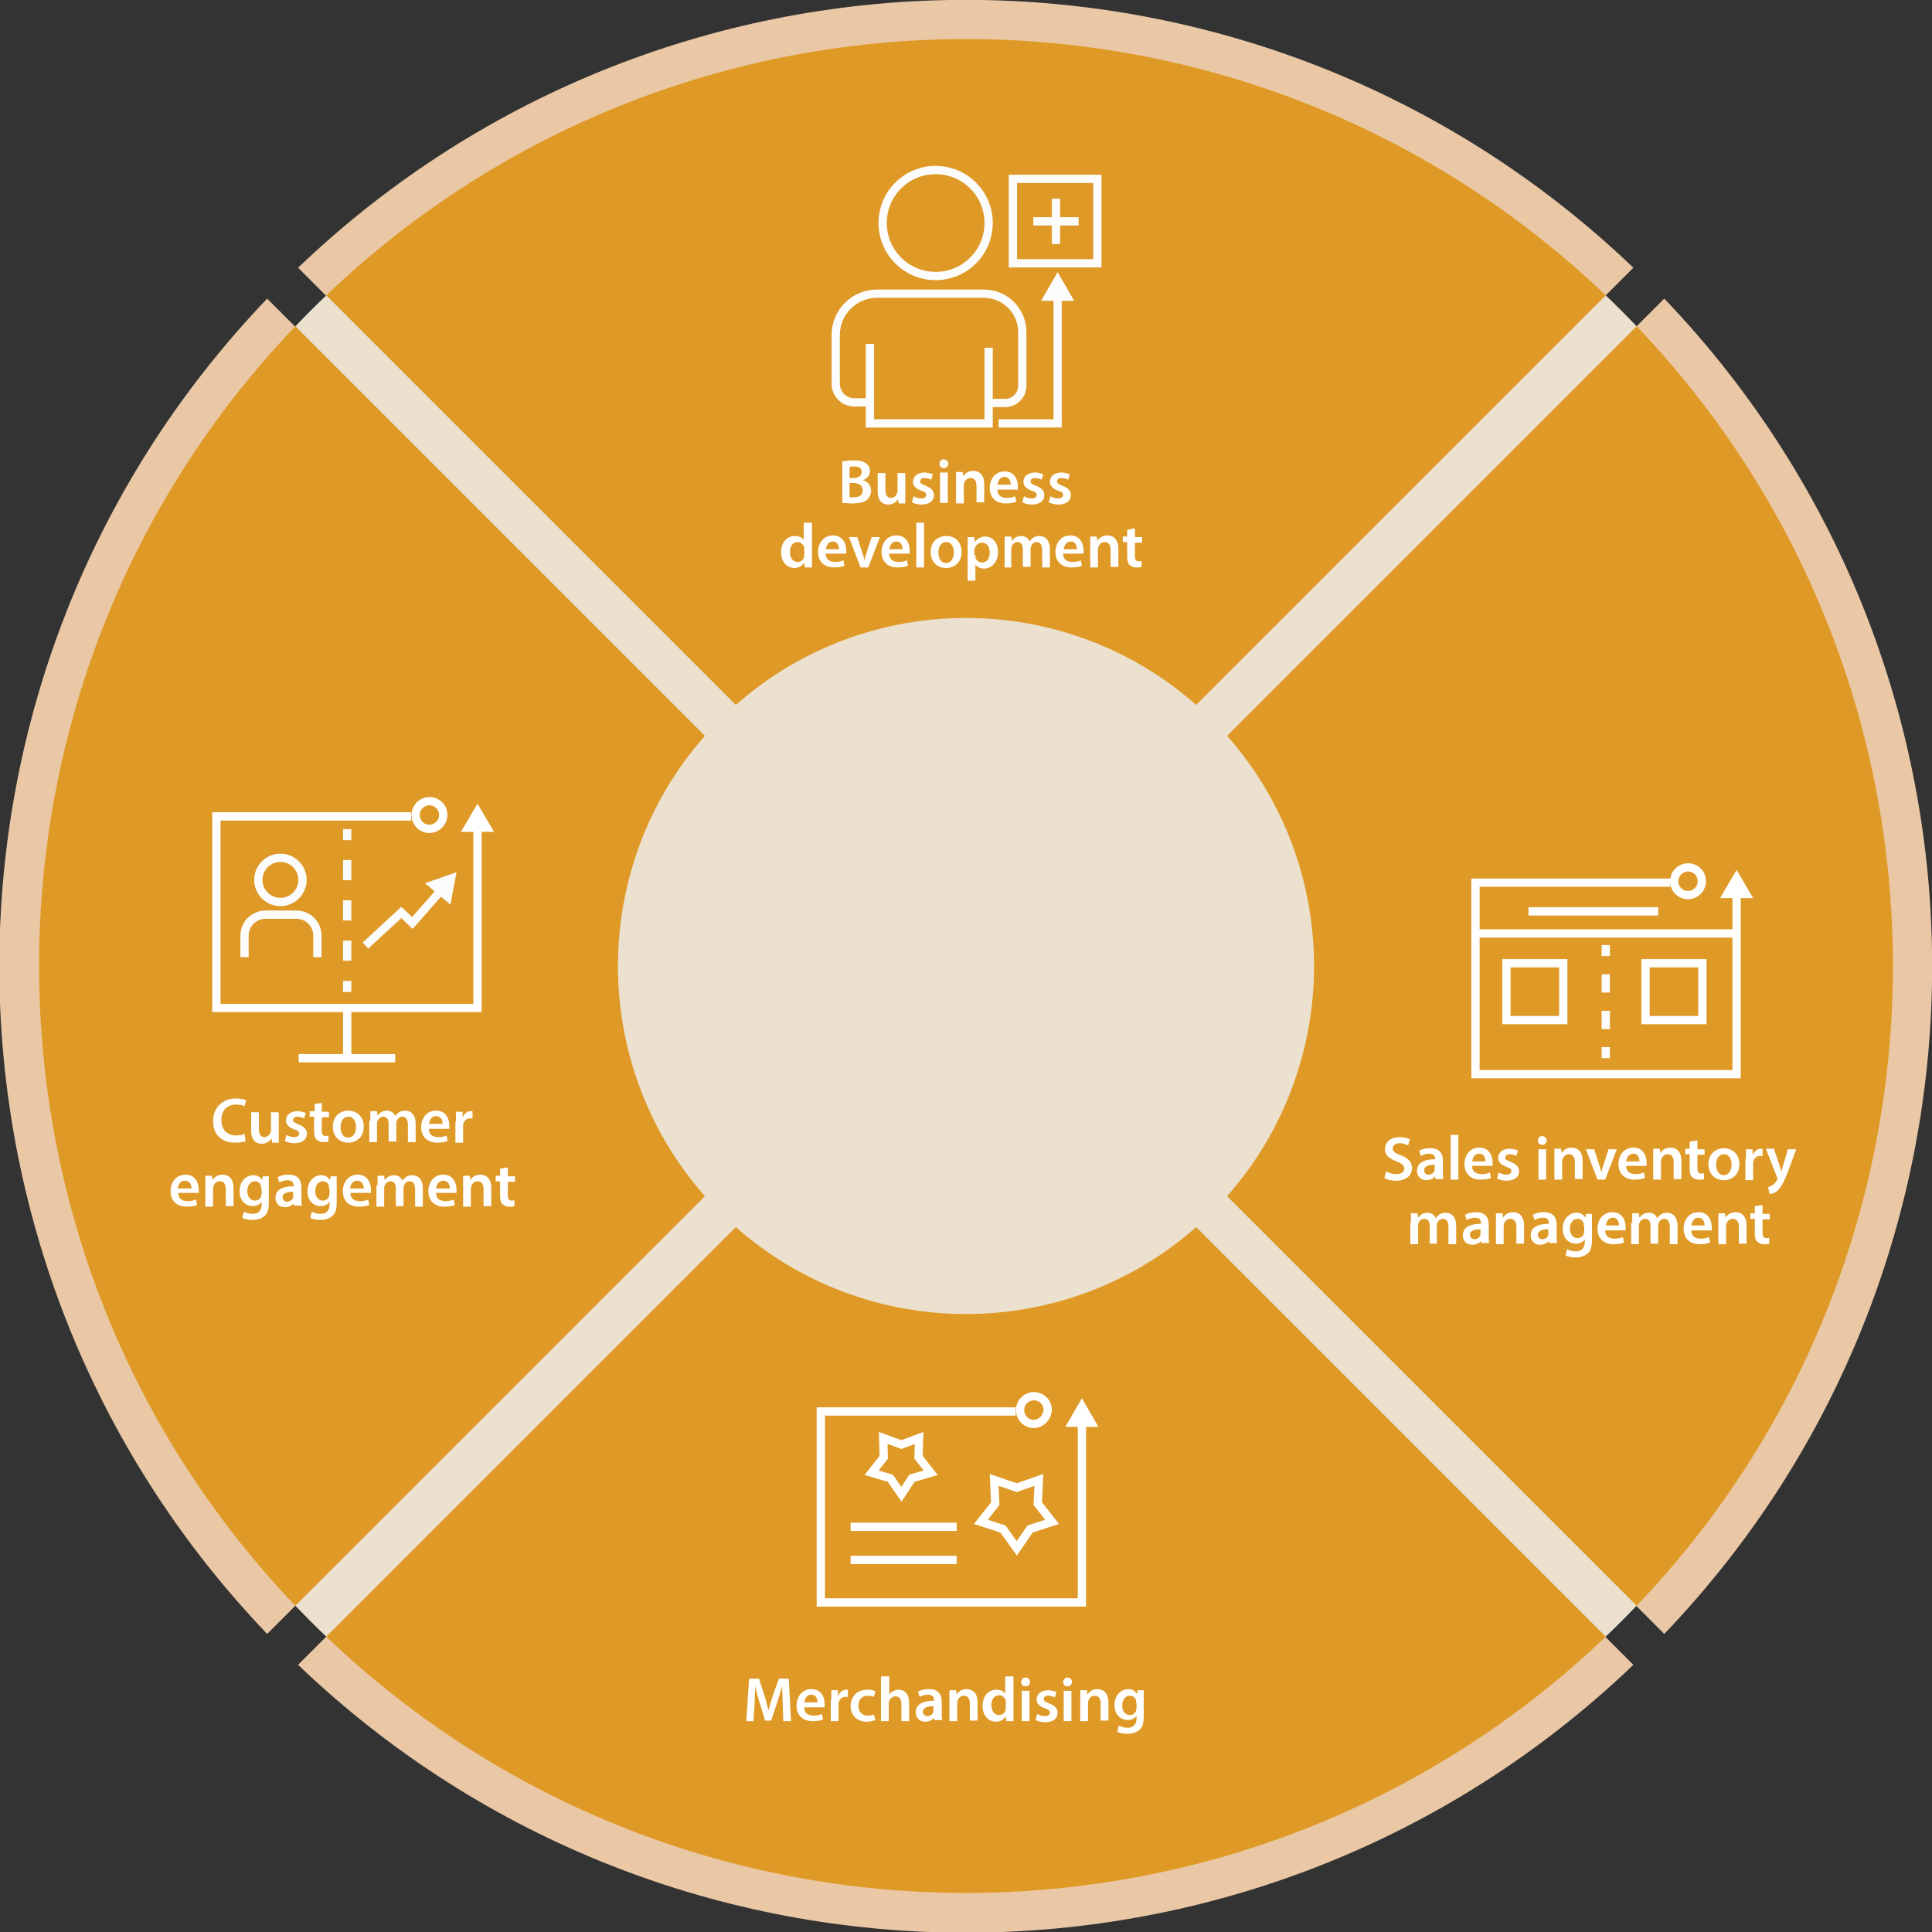
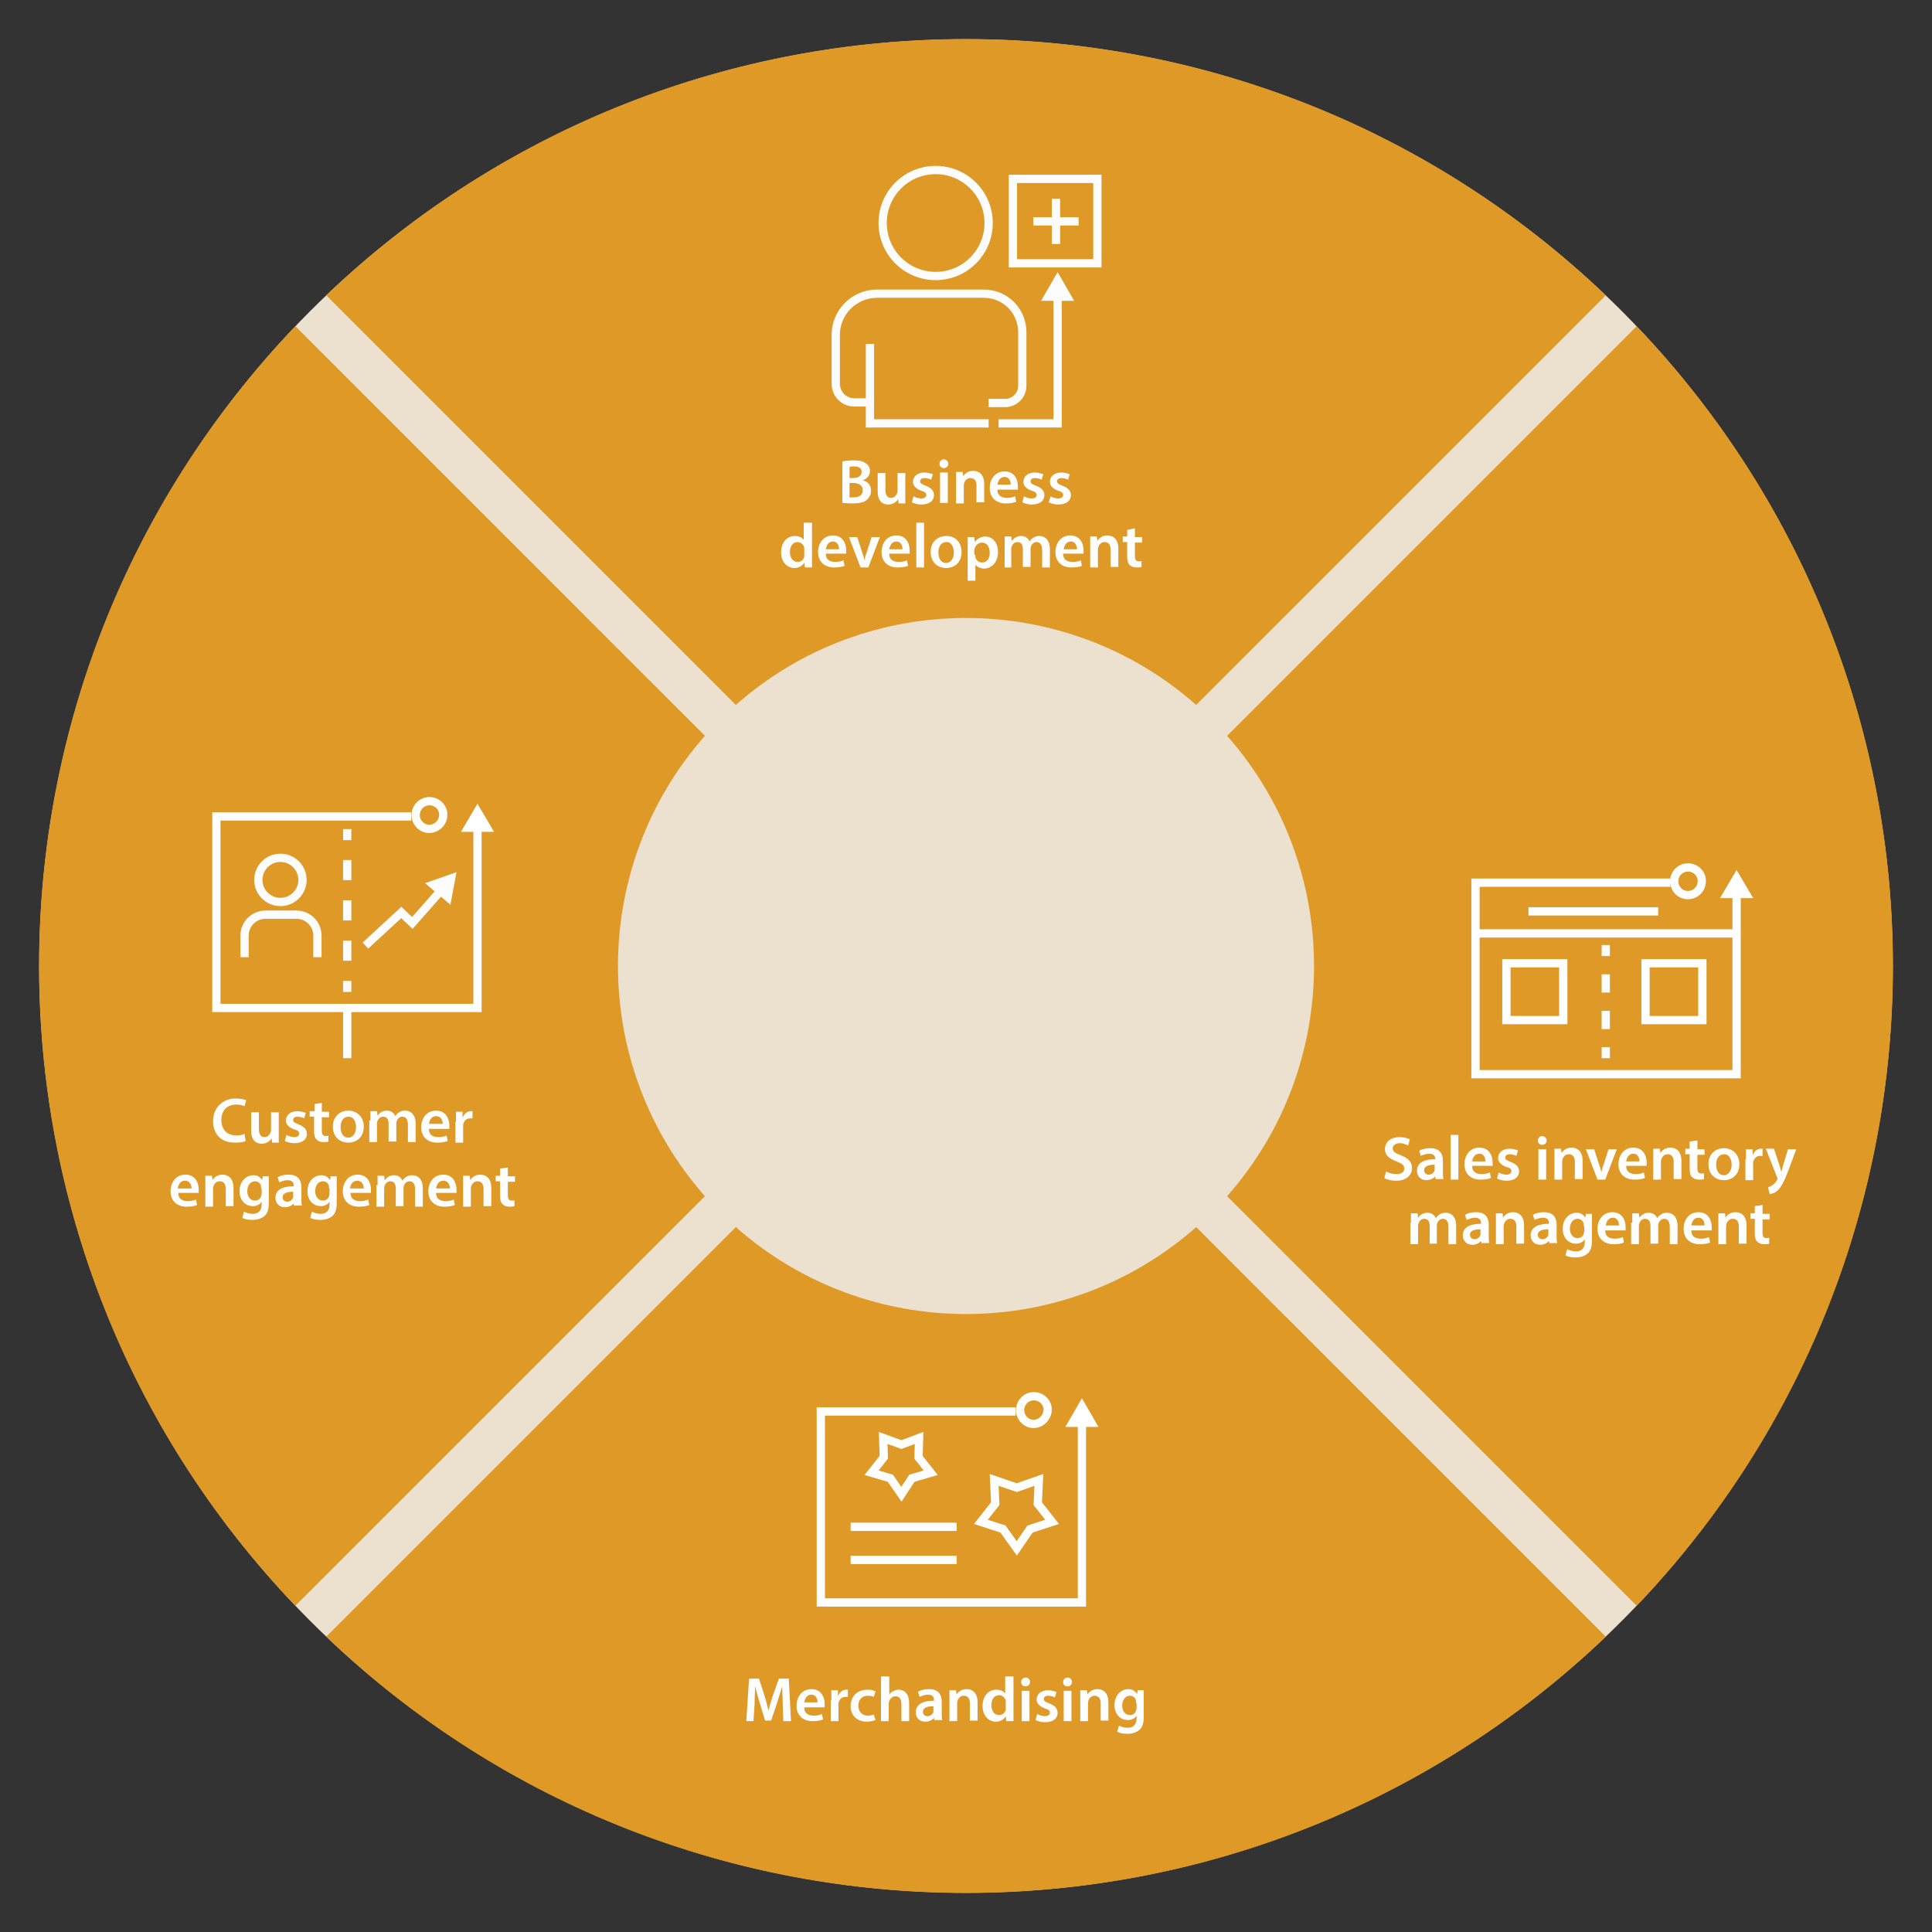
<svg xmlns="http://www.w3.org/2000/svg" width="350" height="350">
  <rect width="100%" height="100%" fill="#333333" stroke="none" />
  <style>
    .st5{fill:#df9926}.st27{display:inline}.st28{fill:none;stroke:#000;stroke-width:.14;stroke-miterlimit:10}.st31{fill:#fff}.st33{stroke-miterlimit:10}.st33,.st34,.st35{fill:none;stroke:#fff;stroke-width:1.499}.st35{stroke:#fcfcfc;stroke-width:1.5;stroke-miterlimit:10}.st36{fill:#fcfcfc}
  </style>
  <g id="Layer_3">
-     <path fill="#eac8a5" d="M220.9 134.7l-5.6-5.6 80.6-80.6c-67.6-64.7-174.3-64.7-241.9 0l82 82-5.6 5.6-82-82c-64.7 67.6-64.7 174.3 0 241.9l80.6-80.6 5.6 5.6L54 301.6c67.6 64.7 174.3 64.7 241.9 0l-79.2-79.2 5.6-5.6 79.2 79.2c64.7-67.6 64.7-174.3 0-241.9l-80.6 80.6z" />
    <circle id="XMLID_196_" cx="175" cy="175" r="167.9" fill="#ece1ce" />
    <path d="M127.7 133.3L53.5 59.1c-61.9 64.8-61.9 167 0 231.8l74.2-74.2c-21-23.8-21-59.6 0-83.4zM216.7 127.7l74.2-74.2c-64.8-61.9-167-61.9-231.8 0l74.2 74.2c23.8-21 59.6-21 83.4 0zM133.3 222.3l-74.2 74.2c64.8 61.9 167 61.9 231.8 0l-74.2-74.2c-23.8 21-59.6 21-83.4 0zM222.3 216.7l74.2 74.2c61.9-64.8 61.9-167 0-231.8l-74.2 74.2c21 23.8 21 59.6 0 83.4z" class="st5" />
  </g>
  <g id="Layer_1">
    <path d="M152.6 83.6c.4-.1 1.3-.2 2-.2 1 0 1.7.1 2.2.5.5.3.8.8.8 1.4 0 .7-.4 1.4-1.3 1.7.8.2 1.5.8 1.5 1.9 0 .7-.3 1.2-.7 1.6-.5.5-1.4.7-2.8.7-.8 0-1.4-.1-1.7-.1v-7.5zm1.3 3h.7c1 0 1.5-.5 1.5-1.1 0-.7-.5-1-1.4-1-.4 0-.6 0-.8.1v2zm0 3.5h.7c.9 0 1.7-.3 1.7-1.3 0-.9-.8-1.3-1.7-1.3h-.7v2.6zM164 89.5v1.7h-1.2l-.1-.8c-.2.4-.8 1-1.8 1s-1.9-.6-1.9-2.4v-3.3h1.4v3c0 .9.3 1.5 1 1.5.6 0 .9-.4 1.1-.8 0-.1.1-.3.1-.4v-3.3h1.4v3.8zM165.5 89.9c.3.2.9.4 1.4.4.6 0 .9-.3.9-.6 0-.4-.2-.6-.9-.8-1.1-.4-1.5-1-1.5-1.6 0-1 .8-1.7 2.1-1.7.6 0 1.1.2 1.5.3l-.3 1c-.2-.1-.7-.3-1.2-.3s-.8.2-.8.6c0 .4.3.5 1 .8 1 .4 1.5.9 1.5 1.7 0 1-.8 1.7-2.3 1.7-.7 0-1.3-.2-1.7-.4l.3-1.1zM171.8 84c0 .4-.3.8-.8.8s-.8-.3-.8-.8c0-.4.3-.8.8-.8.5.1.8.4.8.8zm-1.5 7.1v-5.5h1.4v5.5h-1.4zM173.2 87.2v-1.7h1.2l.1.8c.2-.4.8-1 1.8-1s2 .6 2 2.4V91h-1.4v-3c0-.8-.3-1.4-1.1-1.4-.6 0-.9.4-1.1.8 0 .1-.1.3-.1.5v3.3h-1.4v-4zM180.7 88.8c0 1 .8 1.4 1.7 1.4.6 0 1.1-.1 1.5-.3l.2 1c-.5.2-1.1.3-1.9.3-1.8 0-2.9-1.1-2.9-2.8 0-1.5.9-3 2.7-3 1.8 0 2.4 1.5 2.4 2.7v.6h-3.7zm2.4-1c0-.5-.2-1.4-1.1-1.4-.9 0-1.2.8-1.3 1.4h2.4zM185.5 89.9c.3.2.9.4 1.4.4.6 0 .9-.3.9-.6 0-.4-.2-.6-.9-.8-1.1-.4-1.5-1-1.5-1.6 0-1 .8-1.7 2.1-1.7.6 0 1.1.2 1.5.3l-.3 1c-.2-.1-.7-.3-1.2-.3s-.8.2-.8.6c0 .4.3.5 1 .8 1 .4 1.5.9 1.5 1.7 0 1-.8 1.7-2.3 1.7-.7 0-1.3-.2-1.7-.4l.3-1.1zM190.3 89.9c.3.2.9.4 1.4.4.6 0 .9-.3.9-.6 0-.4-.2-.6-.9-.8-1.1-.4-1.5-1-1.5-1.6 0-1 .8-1.7 2.1-1.7.6 0 1.1.2 1.5.3l-.3 1c-.2-.1-.7-.3-1.2-.3s-.8.2-.8.6c0 .4.3.5 1 .8 1 .4 1.5.9 1.5 1.7 0 1-.8 1.7-2.3 1.7-.7 0-1.3-.2-1.7-.4l.3-1.1zM147.1 94.7v8.1h-1.3l-.1-.9c-.3.6-1 1-1.8 1-1.3 0-2.4-1.1-2.4-2.8 0-1.9 1.1-3 2.5-3 .8 0 1.3.3 1.6.7v-3.1h1.5zm-1.4 4.9v-.4c-.1-.5-.6-1-1.2-1-.9 0-1.4.8-1.4 1.8s.5 1.8 1.4 1.8c.6 0 1.1-.4 1.2-1V99.6zM149.6 100.4c0 1 .8 1.4 1.7 1.4.6 0 1.1-.1 1.5-.3l.2 1c-.5.2-1.1.3-1.9.3-1.8 0-2.9-1.1-2.9-2.8 0-1.5.9-3 2.7-3 1.8 0 2.4 1.5 2.4 2.7v.6h-3.7zm2.4-.9c0-.5-.2-1.4-1.1-1.4-.9 0-1.2.8-1.3 1.4h2.4zM155.3 97.3l.9 2.8c.2.5.3.9.4 1.4.1-.5.2-.9.4-1.4l.9-2.8h1.5l-2.1 5.5h-1.4l-2.1-5.5h1.5zM161.1 100.4c0 1 .8 1.4 1.7 1.4.6 0 1.1-.1 1.5-.3l.2 1c-.5.2-1.1.3-1.9.3-1.8 0-2.9-1.1-2.9-2.8 0-1.5.9-3 2.7-3 1.8 0 2.4 1.5 2.4 2.7v.6h-3.7zm2.4-.9c0-.5-.2-1.4-1.1-1.4-.9 0-1.2.8-1.3 1.4h2.4zM166 94.7h1.4v8.1H166v-8.1zM174.2 100c0 2-1.4 2.9-2.8 2.9-1.6 0-2.8-1.1-2.8-2.9 0-1.8 1.2-2.9 2.9-2.9 1.6 0 2.7 1.2 2.7 2.9zm-4.2.1c0 1.1.5 1.9 1.4 1.9.8 0 1.4-.8 1.4-1.9 0-.9-.4-1.9-1.3-1.9-1.1 0-1.5.9-1.5 1.9zM175.3 99.1v-1.8h1.2l.1.9c.4-.6 1.1-1 1.9-1 1.3 0 2.3 1.1 2.3 2.8 0 2-1.3 3-2.5 3-.7 0-1.3-.3-1.6-.7v2.9h-1.4v-6.1zm1.4 1.4v.4c.1.6.6 1 1.2 1 .9 0 1.4-.7 1.4-1.8 0-1-.5-1.8-1.4-1.8-.6 0-1.1.4-1.3 1 0 .1-.1.2-.1.4v.8zM182 98.9v-1.7h1.2l.1.8c.3-.4.8-.9 1.7-.9.7 0 1.3.4 1.5 1 .2-.3.4-.5.7-.7.3-.2.7-.3 1.1-.3.9 0 1.9.6 1.9 2.4v3.3h-1.4v-3.1c0-.9-.3-1.5-1-1.5-.5 0-.8.3-1 .7 0 .1-.1.3-.1.5v3.3h-1.4v-3.2c0-.8-.3-1.3-1-1.3-.5 0-.9.4-1 .8-.1.1-.1.3-.1.5v3.3H182v-3.9zM192.6 100.4c0 1 .8 1.4 1.7 1.4.6 0 1.1-.1 1.5-.3l.2 1c-.5.2-1.1.3-1.9.3-1.8 0-2.9-1.1-2.9-2.8 0-1.5.9-3 2.7-3 1.8 0 2.4 1.5 2.4 2.7v.6h-3.7zm2.5-.9c0-.5-.2-1.4-1.1-1.4-.9 0-1.2.8-1.3 1.4h2.4zM197.5 98.9v-1.7h1.2l.1.8c.2-.4.8-1 1.8-1s2 .6 2 2.4v3.3h-1.4v-3.1c0-.8-.3-1.4-1.1-1.4-.6 0-.9.4-1.1.8 0 .1-.1.3-.1.5v3.3h-1.4v-3.9zM205.6 95.7v1.6h1.3v1h-1.3v2.4c0 .7.2 1 .7 1 .2 0 .4 0 .5-.1v1.1c-.2.1-.6.1-1 .1-.5 0-.9-.2-1.2-.5-.3-.3-.4-.8-.4-1.5v-2.6h-.8v-1h.8V96l1.4-.3zM251.1 212.2c.5.3 1.1.5 1.9.5.9 0 1.4-.4 1.4-1s-.4-.9-1.4-1.3c-1.3-.5-2.1-1.1-2.1-2.2 0-1.3 1-2.2 2.7-2.2.8 0 1.4.2 1.8.4l-.3 1.1c-.3-.1-.8-.4-1.5-.4-.9 0-1.3.5-1.3.9 0 .6.4.9 1.5 1.3 1.3.5 2 1.2 2 2.3 0 1.2-.9 2.3-2.9 2.3-.8 0-1.7-.2-2.1-.5l.3-1.2zM260.1 213.7l-.1-.6c-.3.4-.9.7-1.6.7-1.1 0-1.7-.8-1.7-1.7 0-1.4 1.2-2.1 3.3-2.1 0-.4-.1-1-1.1-1-.5 0-1.1.2-1.5.4l-.3-.9c.4-.3 1.1-.5 2-.5 1.8 0 2.3 1.1 2.3 2.3v2c0 .5 0 1 .1 1.3h-1.4zm-.2-2.7c-1 0-1.9.2-1.9 1 0 .5.4.8.8.8.6 0 1-.4 1.1-.8v-1zM262.8 205.6h1.4v8.1h-1.4v-8.1zM266.7 211.3c0 1 .8 1.4 1.7 1.4.6 0 1.1-.1 1.5-.3l.2 1c-.5.2-1.1.3-1.9.3-1.8 0-2.9-1.1-2.9-2.8 0-1.5.9-3 2.7-3 1.8 0 2.4 1.5 2.4 2.7v.6h-3.7zm2.4-.9c0-.5-.2-1.4-1.1-1.4-.9 0-1.2.8-1.3 1.4h2.4zM271.5 212.4c.3.2.9.4 1.4.4.6 0 .9-.3.9-.6 0-.4-.2-.6-.9-.8-1.1-.4-1.5-1-1.5-1.6 0-1 .8-1.7 2.1-1.7.6 0 1.1.2 1.5.3l-.3 1c-.2-.1-.7-.3-1.2-.3s-.8.2-.8.6c0 .4.3.5 1 .8 1 .4 1.5.9 1.5 1.7 0 1-.8 1.7-2.3 1.7-.7 0-1.3-.2-1.7-.4l.3-1.1zM280.2 206.6c0 .4-.3.8-.8.8s-.8-.3-.8-.8c0-.4.3-.8.8-.8.5.1.8.4.8.8zm-1.5 7.1v-5.5h1.4v5.5h-1.4zM281.6 209.8v-1.7h1.2l.1.8c.2-.4.8-1 1.8-1s2 .6 2 2.4v3.3h-1.4v-3.1c0-.8-.3-1.4-1.1-1.4-.6 0-.9.4-1.1.8 0 .1-.1.3-.1.5v3.3h-1.4v-3.9zM288.8 208.2l.9 2.8c.2.5.3.9.4 1.4.1-.5.2-.9.4-1.4l.9-2.8h1.5l-2.1 5.5h-1.4l-2.1-5.5h1.5zM294.6 211.3c0 1 .8 1.4 1.7 1.4.6 0 1.1-.1 1.5-.3l.2 1c-.5.2-1.1.3-1.9.3-1.8 0-2.9-1.1-2.9-2.8 0-1.5.9-3 2.7-3 1.8 0 2.4 1.5 2.4 2.7v.6h-3.7zm2.4-.9c0-.5-.2-1.4-1.1-1.4-.9 0-1.2.8-1.3 1.4h2.4zM299.5 209.8v-1.7h1.2l.1.8c.2-.4.8-1 1.8-1s2 .6 2 2.4v3.3h-1.4v-3.1c0-.8-.3-1.4-1.1-1.4-.6 0-.9.4-1.1.8 0 .1-.1.3-.1.5v3.3h-1.4v-3.9zM307.5 206.6v1.6h1.3v1h-1.3v2.4c0 .7.2 1 .7 1 .2 0 .4 0 .5-.1v1.1c-.2.1-.6.1-1 .1-.5 0-.9-.2-1.2-.5-.3-.3-.4-.8-.4-1.5v-2.6h-.8v-1h.8v-1.3l1.4-.2zM315.1 210.9c0 2-1.4 2.9-2.8 2.9-1.6 0-2.8-1.1-2.8-2.9 0-1.8 1.2-2.9 2.9-2.9 1.6.1 2.7 1.2 2.7 2.9zm-4.2.1c0 1.1.5 1.9 1.4 1.9.8 0 1.4-.8 1.4-1.9 0-.9-.4-1.9-1.3-1.9-1.1 0-1.5.9-1.5 1.9zM316.3 210v-1.8h1.2v1.1c.3-.8.9-1.2 1.5-1.2h.3v1.3h-.4c-.7 0-1.1.4-1.3 1.1v3.3h-1.4V210zM321.4 208.2l1 3c.1.3.2.8.3 1.1.1-.3.2-.7.3-1.1l.9-3h1.5L324 212c-.8 2.1-1.3 3-1.9 3.6-.5.5-1.1.7-1.5.7l-.3-1.2c.2-.1.5-.2.8-.4.3-.2.6-.5.8-.9.1-.1.1-.2.1-.3 0-.1 0-.1-.1-.3l-2-5.1h1.5zM255.6 221.5v-1.7h1.2l.1.8c.3-.4.8-.9 1.7-.9.7 0 1.3.4 1.5 1 .2-.3.4-.5.7-.7.3-.2.7-.3 1.1-.3.9 0 1.9.6 1.9 2.4v3.3h-1.4v-3.1c0-.9-.3-1.5-1-1.5-.5 0-.8.3-1 .7 0 .1-.1.3-.1.5v3.3H259v-3.2c0-.8-.3-1.3-1-1.3-.5 0-.9.4-1 .8-.1.1-.1.3-.1.5v3.3h-1.4v-3.9zM268.4 225.4l-.1-.6c-.3.4-.9.7-1.6.7-1.1 0-1.7-.8-1.7-1.7 0-1.4 1.2-2.1 3.3-2.1v-.1c0-.4-.1-1-1.1-1-.5 0-1.1.2-1.5.4l-.3-.9c.4-.3 1.1-.5 2-.5 1.8 0 2.3 1.1 2.3 2.3v2c0 .5 0 1 .1 1.3h-1.4zm-.2-2.7c-1 0-1.9.2-1.9 1 0 .5.4.8.8.8.6 0 1-.4 1.1-.8v-1zM271 221.5v-1.7h1.2l.1.8c.2-.4.8-1 1.8-1s2 .6 2 2.4v3.3h-1.4v-3.1c0-.8-.3-1.4-1.1-1.4-.6 0-.9.4-1.1.8 0 .1-.1.3-.1.5v3.3H271v-3.9zM280.7 225.4l-.1-.6c-.3.4-.9.7-1.6.7-1.1 0-1.7-.8-1.7-1.7 0-1.4 1.2-2.1 3.3-2.1v-.1c0-.4-.1-1-1.1-1-.5 0-1.1.2-1.5.4l-.3-.9c.4-.3 1.1-.5 2-.5 1.8 0 2.3 1.1 2.3 2.3v2c0 .5 0 1 .1 1.3h-1.4zm-.2-2.7c-1 0-1.9.2-1.9 1 0 .5.4.8.8.8.6 0 1-.4 1.1-.8v-1zM288.4 219.9v4.7c0 1.2-.2 2-.8 2.5-.6.5-1.4.7-2.1.7-.7 0-1.5-.1-1.9-.4l.3-1.1c.4.2.9.4 1.6.4.9 0 1.6-.5 1.6-1.7v-.5c-.3.5-.9.8-1.6.8-1.4 0-2.4-1.1-2.4-2.7 0-1.8 1.2-2.9 2.5-2.9.8 0 1.3.4 1.6.9l.1-.7h1.1zm-1.5 2.2v-.4c-.1-.5-.5-.9-1.1-.9-.8 0-1.4.7-1.4 1.8 0 .9.5 1.7 1.4 1.7.5 0 1-.3 1.1-.8 0-.1.1-.3.1-.5v-.9zM290.8 223c0 1 .8 1.4 1.7 1.4.6 0 1.1-.1 1.5-.3l.2 1c-.5.2-1.1.3-1.9.3-1.8 0-2.9-1.1-2.9-2.8 0-1.5.9-3 2.7-3 1.8 0 2.4 1.5 2.4 2.7v.6h-3.7zm2.5-1c0-.5-.2-1.4-1.1-1.4-.9 0-1.2.8-1.3 1.4h2.4zM295.7 221.5v-1.7h1.2l.1.8c.3-.4.8-.9 1.7-.9.7 0 1.3.4 1.5 1 .2-.3.4-.5.7-.7.3-.2.7-.3 1.1-.3.9 0 1.9.6 1.9 2.4v3.3h-1.4v-3.1c0-.9-.3-1.5-1-1.5-.5 0-.8.3-1 .7 0 .1-.1.3-.1.5v3.3H299v-3.2c0-.8-.3-1.3-1-1.3-.5 0-.9.4-1 .8-.1.1-.1.3-.1.5v3.3h-1.4v-3.9zM306.4 223c0 1 .8 1.4 1.7 1.4.6 0 1.1-.1 1.5-.3l.2 1c-.5.2-1.1.3-1.9.3-1.8 0-2.9-1.1-2.9-2.8 0-1.5.9-3 2.7-3 1.8 0 2.4 1.5 2.4 2.7v.6h-3.7zm2.4-1c0-.5-.2-1.4-1.1-1.4-.9 0-1.2.8-1.3 1.4h2.4zM311.3 221.5v-1.7h1.2l.1.8c.2-.4.8-1 1.8-1s2 .6 2 2.4v3.3H315v-3.1c0-.8-.3-1.4-1.1-1.4-.6 0-.9.4-1.1.8 0 .1-.1.3-.1.5v3.3h-1.4v-3.9zM319.3 218.3v1.6h1.3v1h-1.3v2.4c0 .7.2 1 .7 1 .2 0 .4 0 .5-.1v1.1c-.2.1-.6.1-1 .1-.5 0-.9-.2-1.2-.5-.3-.3-.4-.8-.4-1.5v-2.6h-.8v-1h.8v-1.3l1.4-.2z" class="st31" />
    <g>
      <path d="M141.8 308.7c0-1-.1-2.2-.1-3.2-.3.9-.6 2-.9 2.9l-1.1 3.3h-1.1l-1-3.3c-.3-1-.6-2-.8-3 0 1-.1 2.2-.1 3.3l-.2 3.1h-1.3l.5-7.7h1.8l1 3.1c.3.9.5 1.8.7 2.7.2-.8.5-1.8.8-2.7l1.1-3.1h1.8l.4 7.7h-1.4l-.1-3.1zM145.7 309.4c0 1 .8 1.4 1.7 1.4.6 0 1.1-.1 1.5-.3l.2 1c-.5.2-1.1.3-1.9.3-1.8 0-2.9-1.1-2.9-2.8 0-1.5.9-3 2.7-3 1.8 0 2.4 1.5 2.4 2.7v.6h-3.7zm2.4-1c0-.5-.2-1.4-1.1-1.4-.9 0-1.2.8-1.3 1.4h2.4zM150.6 308v-1.8h1.2v1.1c.3-.8.9-1.2 1.5-1.2h.3v1.3h-.4c-.7 0-1.1.4-1.3 1.1v3.3h-1.4V308zM158.6 311.6c-.3.1-.9.3-1.6.3-1.7 0-2.9-1.1-2.9-2.8 0-1.7 1.1-3 3.1-3 .5 0 1 .1 1.4.3l-.3 1c-.2-.1-.6-.2-1.1-.2-1.1 0-1.7.8-1.7 1.8 0 1.1.7 1.8 1.7 1.8.5 0 .8-.1 1.1-.2l.3 1zM159.7 303.7h1.4v3.3c.2-.3.4-.5.7-.6.3-.2.6-.3 1-.3.9 0 1.9.6 1.9 2.4v3.3h-1.4v-3.1c0-.8-.3-1.4-1.1-1.4-.5 0-.9.4-1.1.8 0 .1-.1.3-.1.4v3.3h-1.4v-8.1zM169.3 311.8l-.1-.6c-.3.4-.9.7-1.6.7-1.1 0-1.7-.8-1.7-1.7 0-1.4 1.2-2.1 3.3-2.1v-.1c0-.4-.1-1-1.1-1-.5 0-1.1.2-1.5.4l-.3-.9c.4-.3 1.1-.5 2-.5 1.8 0 2.3 1.1 2.3 2.3v2c0 .5 0 1 .1 1.3h-1.4zm-.2-2.7c-1 0-1.9.2-1.9 1 0 .5.4.8.8.8.6 0 1-.4 1.1-.8v-1zM172 307.9v-1.7h1.2l.1.8c.2-.4.8-1 1.8-1s2 .6 2 2.4v3.3h-1.4v-3.1c0-.8-.3-1.4-1.1-1.4-.6 0-.9.4-1.1.8 0 .1-.1.3-.1.5v3.3H172v-3.9zM183.6 303.7v8.1h-1.3l-.1-.9c-.3.6-1 1-1.8 1-1.3 0-2.4-1.1-2.4-2.8 0-1.9 1.1-3 2.5-3 .8 0 1.3.3 1.6.7v-3.1h1.5zm-1.4 4.8v-.4c-.1-.5-.6-1-1.2-1-.9 0-1.4.8-1.4 1.8s.5 1.8 1.4 1.8c.6 0 1.1-.4 1.2-1V308.5zM186.6 304.7c0 .4-.3.8-.8.8s-.8-.3-.8-.8c0-.4.3-.8.8-.8s.8.4.8.8zm-1.5 7.1v-5.5h1.4v5.5h-1.4zM187.9 310.5c.3.2.9.4 1.4.4.6 0 .9-.3.9-.6 0-.4-.2-.6-.9-.8-1.1-.4-1.5-1-1.5-1.6 0-1 .8-1.7 2.1-1.7.6 0 1.1.2 1.5.3l-.3 1c-.2-.1-.7-.3-1.2-.3s-.8.2-.8.6c0 .4.3.5 1 .8 1 .4 1.5.9 1.5 1.7 0 1-.8 1.7-2.3 1.7-.7 0-1.3-.2-1.7-.4l.3-1.1zM194.2 304.7c0 .4-.3.8-.8.8s-.8-.3-.8-.8c0-.4.3-.8.8-.8s.8.4.8.8zm-1.5 7.1v-5.5h1.4v5.5h-1.4zM195.7 307.9v-1.7h1.2l.1.8c.2-.4.8-1 1.8-1s2 .6 2 2.4v3.3h-1.4v-3.1c0-.8-.3-1.4-1.1-1.4-.6 0-.9.4-1.1.8 0 .1-.1.3-.1.5v3.3h-1.4v-3.9zM207.2 306.2v4.7c0 1.2-.2 2-.8 2.5-.6.5-1.4.7-2.1.7-.7 0-1.5-.1-1.9-.4l.3-1.1c.4.2.9.4 1.6.4.9 0 1.6-.5 1.6-1.7v-.5c-.3.5-.9.8-1.6.8-1.4 0-2.4-1.1-2.4-2.7 0-1.8 1.2-2.9 2.5-2.9.8 0 1.3.4 1.6.9l.1-.7h1.1zm-1.4 2.3v-.4c-.1-.5-.5-.9-1.1-.9-.8 0-1.4.7-1.4 1.8 0 .9.5 1.7 1.4 1.7.5 0 1-.3 1.1-.8 0-.1.1-.3.1-.5v-.9z" class="st31" />
    </g>
    <g>
      <path d="M44.5 206.7c-.3.2-1.1.3-2 .3-2.4 0-3.9-1.5-3.9-3.9 0-2.5 1.8-4.1 4.1-4.1.9 0 1.6.2 1.9.3l-.3 1.1c-.4-.2-.9-.3-1.5-.3-1.6 0-2.7 1-2.7 2.8 0 1.7 1 2.8 2.7 2.8.6 0 1.2-.1 1.5-.3l.2 1.3zM50.5 205.3v1.7h-1.2l-.1-.8c-.2.4-.8 1-1.8 1s-1.9-.6-1.9-2.4v-3.3h1.4v3c0 .9.3 1.5 1 1.5.6 0 .9-.4 1.1-.8 0-.1.1-.3.1-.4v-3.3h1.4v3.8zM51.9 205.6c.3.2.9.4 1.4.4.6 0 .9-.3.9-.6 0-.4-.2-.6-.9-.8-1.1-.4-1.5-1-1.5-1.6 0-1 .8-1.7 2.1-1.7.6 0 1.1.2 1.5.3l-.3 1c-.2-.1-.7-.3-1.2-.3s-.8.2-.8.6c0 .4.3.5 1 .8 1 .4 1.5.9 1.5 1.7 0 1-.8 1.7-2.3 1.7-.7 0-1.3-.2-1.7-.4l.3-1.1zM58.3 199.8v1.6h1.3v1h-1.3v2.4c0 .7.2 1 .7 1 .2 0 .4 0 .5-.1v1.1c-.2.1-.6.1-1 .1-.5 0-.9-.2-1.2-.5-.3-.3-.4-.8-.4-1.5v-2.6h-.8v-1h.9V200l1.3-.2zM65.9 204.1c0 2-1.4 2.9-2.8 2.9-1.6 0-2.8-1.1-2.8-2.9 0-1.8 1.2-2.9 2.9-2.9 1.6.1 2.7 1.2 2.7 2.9zm-4.2.1c0 1.1.5 1.9 1.4 1.9.8 0 1.4-.8 1.4-1.9 0-.9-.4-1.9-1.3-1.9-1.1 0-1.5.9-1.5 1.9zM67.1 203v-1.7h1.2l.1.8c.3-.4.8-.9 1.7-.9.7 0 1.3.4 1.5 1 .2-.3.4-.5.7-.7.3-.2.7-.3 1.1-.3.9 0 1.9.6 1.9 2.4v3.3h-1.4v-3.1c0-.9-.3-1.5-1-1.5-.5 0-.8.3-1 .7 0 .1-.1.3-.1.5v3.3h-1.4v-3.2c0-.8-.3-1.3-1-1.3-.5 0-.9.4-1 .8-.1.1-.1.3-.1.5v3.3h-1.4V203zM77.7 204.6c0 1 .8 1.4 1.7 1.4.6 0 1.1-.1 1.5-.3l.2 1c-.5.2-1.1.3-1.9.3-1.8 0-2.9-1.1-2.9-2.8 0-1.5.9-3 2.7-3 1.8 0 2.4 1.5 2.4 2.7v.6h-3.7zm2.5-1c0-.5-.2-1.4-1.2-1.4-.9 0-1.2.8-1.3 1.4h2.5zM82.6 203.2v-1.8h1.2v1.1c.3-.8.9-1.2 1.5-1.2h.3v1.3h-.4c-.7 0-1.1.4-1.3 1.1v3.3h-1.4v-3.8zM32.3 216.2c0 1 .8 1.4 1.7 1.4.6 0 1.1-.1 1.5-.3l.2 1c-.5.2-1.1.3-1.9.3-1.8 0-2.9-1.1-2.9-2.8 0-1.5.9-3 2.7-3 1.8 0 2.4 1.5 2.4 2.7v.6h-3.7zm2.4-.9c0-.5-.2-1.4-1.2-1.4-.9 0-1.2.8-1.3 1.4h2.5zM37.2 214.7V213h1.2l.1.8c.2-.4.8-1 1.8-1s2 .6 2 2.4v3.3h-1.4v-3.1c0-.8-.3-1.4-1.1-1.4-.6 0-.9.4-1.1.8 0 .1-.1.3-.1.5v3.3h-1.4v-3.9zM48.7 213.1v4.7c0 1.2-.2 2-.8 2.5-.6.5-1.4.7-2.1.7-.7 0-1.5-.1-1.9-.4l.3-1.1c.4.2.9.4 1.6.4.9 0 1.6-.5 1.6-1.7v-.5c-.3.5-.9.8-1.6.8-1.4 0-2.4-1.1-2.4-2.7 0-1.8 1.2-2.9 2.5-2.9.8 0 1.3.4 1.6.9l.1-.7h1.1zm-1.4 2.2v-.4c-.1-.5-.5-.9-1.1-.9-.8 0-1.4.7-1.4 1.8 0 .9.5 1.7 1.4 1.7.5 0 1-.3 1.1-.8 0-.1.1-.3.1-.5v-.9zM53.3 218.6l-.1-.6c-.3.4-.9.7-1.6.7-1.1 0-1.7-.8-1.7-1.7 0-1.4 1.2-2.1 3.3-2.1v-.1c0-.4-.1-1-1.1-1-.5 0-1.1.2-1.5.4l-.3-.9c.4-.3 1.1-.5 2-.5 1.8 0 2.3 1.1 2.3 2.3v2c0 .5 0 1 .1 1.3h-1.4zm-.2-2.7c-1 0-1.9.2-1.9 1 0 .5.4.8.8.8.6 0 1-.4 1.1-.8v-1zM61 213.1v4.7c0 1.2-.2 2-.8 2.5-.6.5-1.4.7-2.1.7-.7 0-1.5-.1-1.9-.4l.3-1.1c.4.2.9.4 1.6.4.9 0 1.6-.5 1.6-1.7v-.5c-.3.5-.9.8-1.6.8-1.4 0-2.4-1.1-2.4-2.7 0-1.8 1.2-2.9 2.5-2.9.8 0 1.3.4 1.6.9l.1-.7H61zm-1.4 2.2v-.4c-.1-.5-.5-.9-1.1-.9-.8 0-1.4.7-1.4 1.8 0 .9.5 1.7 1.4 1.7.5 0 1-.3 1.1-.8 0-.1.1-.3.1-.5v-.9zM63.5 216.2c0 1 .8 1.4 1.7 1.4.6 0 1.1-.1 1.5-.3l.2 1c-.5.2-1.1.3-1.9.3-1.8 0-2.9-1.1-2.9-2.8 0-1.5.9-3 2.7-3 1.8 0 2.4 1.5 2.4 2.7v.6h-3.7zm2.4-.9c0-.5-.2-1.4-1.2-1.4-.9 0-1.2.8-1.3 1.4h2.5zM68.4 214.7V213h1.2l.1.8c.3-.4.8-.9 1.7-.9.7 0 1.3.4 1.5 1 .2-.3.4-.5.7-.7.3-.2.7-.3 1.1-.3.9 0 1.9.6 1.9 2.4v3.3h-1.4v-3.1c0-.9-.3-1.5-1-1.5-.5 0-.8.3-1 .7 0 .1-.1.3-.1.5v3.3h-1.4v-3.2c0-.8-.3-1.3-1-1.3-.5 0-.9.4-1 .8-.1.1-.1.3-.1.5v3.3h-1.4v-3.9zM79 216.2c0 1 .8 1.4 1.7 1.4.6 0 1.1-.1 1.5-.3l.2 1c-.5.2-1.1.3-1.9.3-1.8 0-2.9-1.1-2.9-2.8 0-1.5.9-3 2.7-3 1.8 0 2.4 1.5 2.4 2.7v.6H79zm2.5-.9c0-.5-.2-1.4-1.2-1.4-.9 0-1.2.8-1.3 1.4h2.5zM83.9 214.7V213h1.2l.1.8c.2-.4.8-1 1.8-1s2 .6 2 2.4v3.3h-1.4v-3.1c0-.8-.3-1.4-1.1-1.4-.6 0-.9.4-1.1.8 0 .1-.1.3-.1.5v3.3h-1.4v-3.9zM92 211.5v1.6h1.3v1H92v2.4c0 .7.2 1 .7 1 .2 0 .4 0 .5-.1v1.1c-.2.1-.6.1-1 .1-.5 0-.9-.2-1.2-.5-.3-.3-.4-.8-.4-1.5V214h-.8v-1h.8v-1.3l1.4-.2z" class="st31" />
    </g>
    <g>
      <circle cx="169.5" cy="40.4" r="9.6" class="st35" />
      <path d="M157.6 72.9h-2.8c-1.9 0-3.4-1.5-3.4-3.4v-8.8c0-4.2 3.4-7.5 7.5-7.5h19.3c3.9 0 7 3.1 7 7v9.7c0 1.7-1.4 3.1-3.1 3.1h-3" class="st35" />
      <path d="M180.9 76.7h10.7V53.6" class="st35" />
      <path d="M194.6 54.5l-3-5.2-3 5.2z" class="st36" />
-       <path d="M157.6 62.3v14.4h21.5V63" class="st35" />
+       <path d="M157.6 62.3v14.4h21.5" class="st35" />
    </g>
    <path d="M183.5 32.4h15.3v15.3h-15.3zM191.3 36v8.2M187.2 40.1h8.2" class="st35" />
    <path id="XMLID_62_" d="M62.9 182.6v9.1" class="st33" />
    <g id="XMLID_53_">
      <path d="M86.5 149.9v32.7H39.2v-34.7h35.3" class="st33" />
      <path d="M83.5 150.7l3-5.1 3 5.1z" class="st31" />
    </g>
    <path id="XMLID_48_" d="M76.5 149.8c-1.6-1-1.6-3.3 0-4.3 1.7-1 3.8.2 3.8 2.1 0 2-2.2 3.2-3.8 2.2z" class="st34" />
-     <path id="XMLID_27_" d="M54.1 191.7h17.5" class="st33" />
    <g>
      <circle cx="50.8" cy="159.4" r="4" class="st35" />
      <path d="M44.3 173.4v-3.9c0-2.1 1.7-3.8 3.8-3.8h5.6c2.1 0 3.8 1.7 3.8 3.8v3.9" class="st35" />
    </g>
    <g>
      <path d="M66.2 171.3l6.5-6 2 1.9 5.2-5.9" class="st35" />
      <path d="M81.6 163.9l1.1-5.9-5.7 2z" class="st36" />
    </g>
    <g>
      <path d="M62.9 150.2v2" class="st35" />
      <path fill="none" stroke="#fcfcfc" stroke-dasharray="3.65 3.65" stroke-miterlimit="10" stroke-width="1.5" d="M62.9 155.8v20.1" />
      <path d="M62.9 177.7v2" class="st35" />
    </g>
    <g id="XMLID_331_">
      <path d="M314.6 161.9v32.7h-47.3v-34.7h35.3" class="st33" />
      <path d="M311.6 162.7l3-5.1 3 5.1z" class="st31" />
    </g>
    <path id="XMLID_114_" d="M304.5 161.8c-1.6-1-1.6-3.3 0-4.3 1.7-1 3.8.2 3.8 2.1 0 2-2.1 3.2-3.8 2.2z" class="st34" />
    <g>
      <path d="M290.9 171.2v2" class="st35" />
      <path fill="none" stroke="#fcfcfc" stroke-dasharray="3.309 3.309" stroke-miterlimit="10" stroke-width="1.5" d="M290.9 176.5v11.6" />
      <path d="M290.9 189.7v2" class="st35" />
    </g>
    <path d="M267.3 169.1h47.1M272.9 174.5h10.3v10.3h-10.3zM298.1 174.5h10.3v10.3h-10.3zM276.9 165.1h23.5" class="st33" />
    <g id="XMLID_437_">
      <path d="M196 257.6v32.7h-47.3v-34.6H184" class="st33" />
      <path d="M193 258.5l3-5.2 3 5.2z" class="st31" />
    </g>
    <path id="XMLID_61_" d="M186 257.6c-1.6-1-1.6-3.3 0-4.3 1.7-1 3.8.2 3.8 2.1-.1 2-2.2 3.2-3.8 2.2z" class="st34" />
    <path d="M154.1 276.6h19.2M154.1 282.6h19.2M163.3 261.7l3.2-1.2-.1 3.5 2.2 2.8-3.4 1-1.9 2.9-2-2.9-3.4-1 2.2-2.8-.1-3.5zM184.2 269.5l4-1.4-.2 4.3 2.6 3.3-4 1.3-2.4 3.5-2.5-3.5-4-1.3 2.6-3.3-.2-4.3z" class="st33" />
  </g>
</svg>